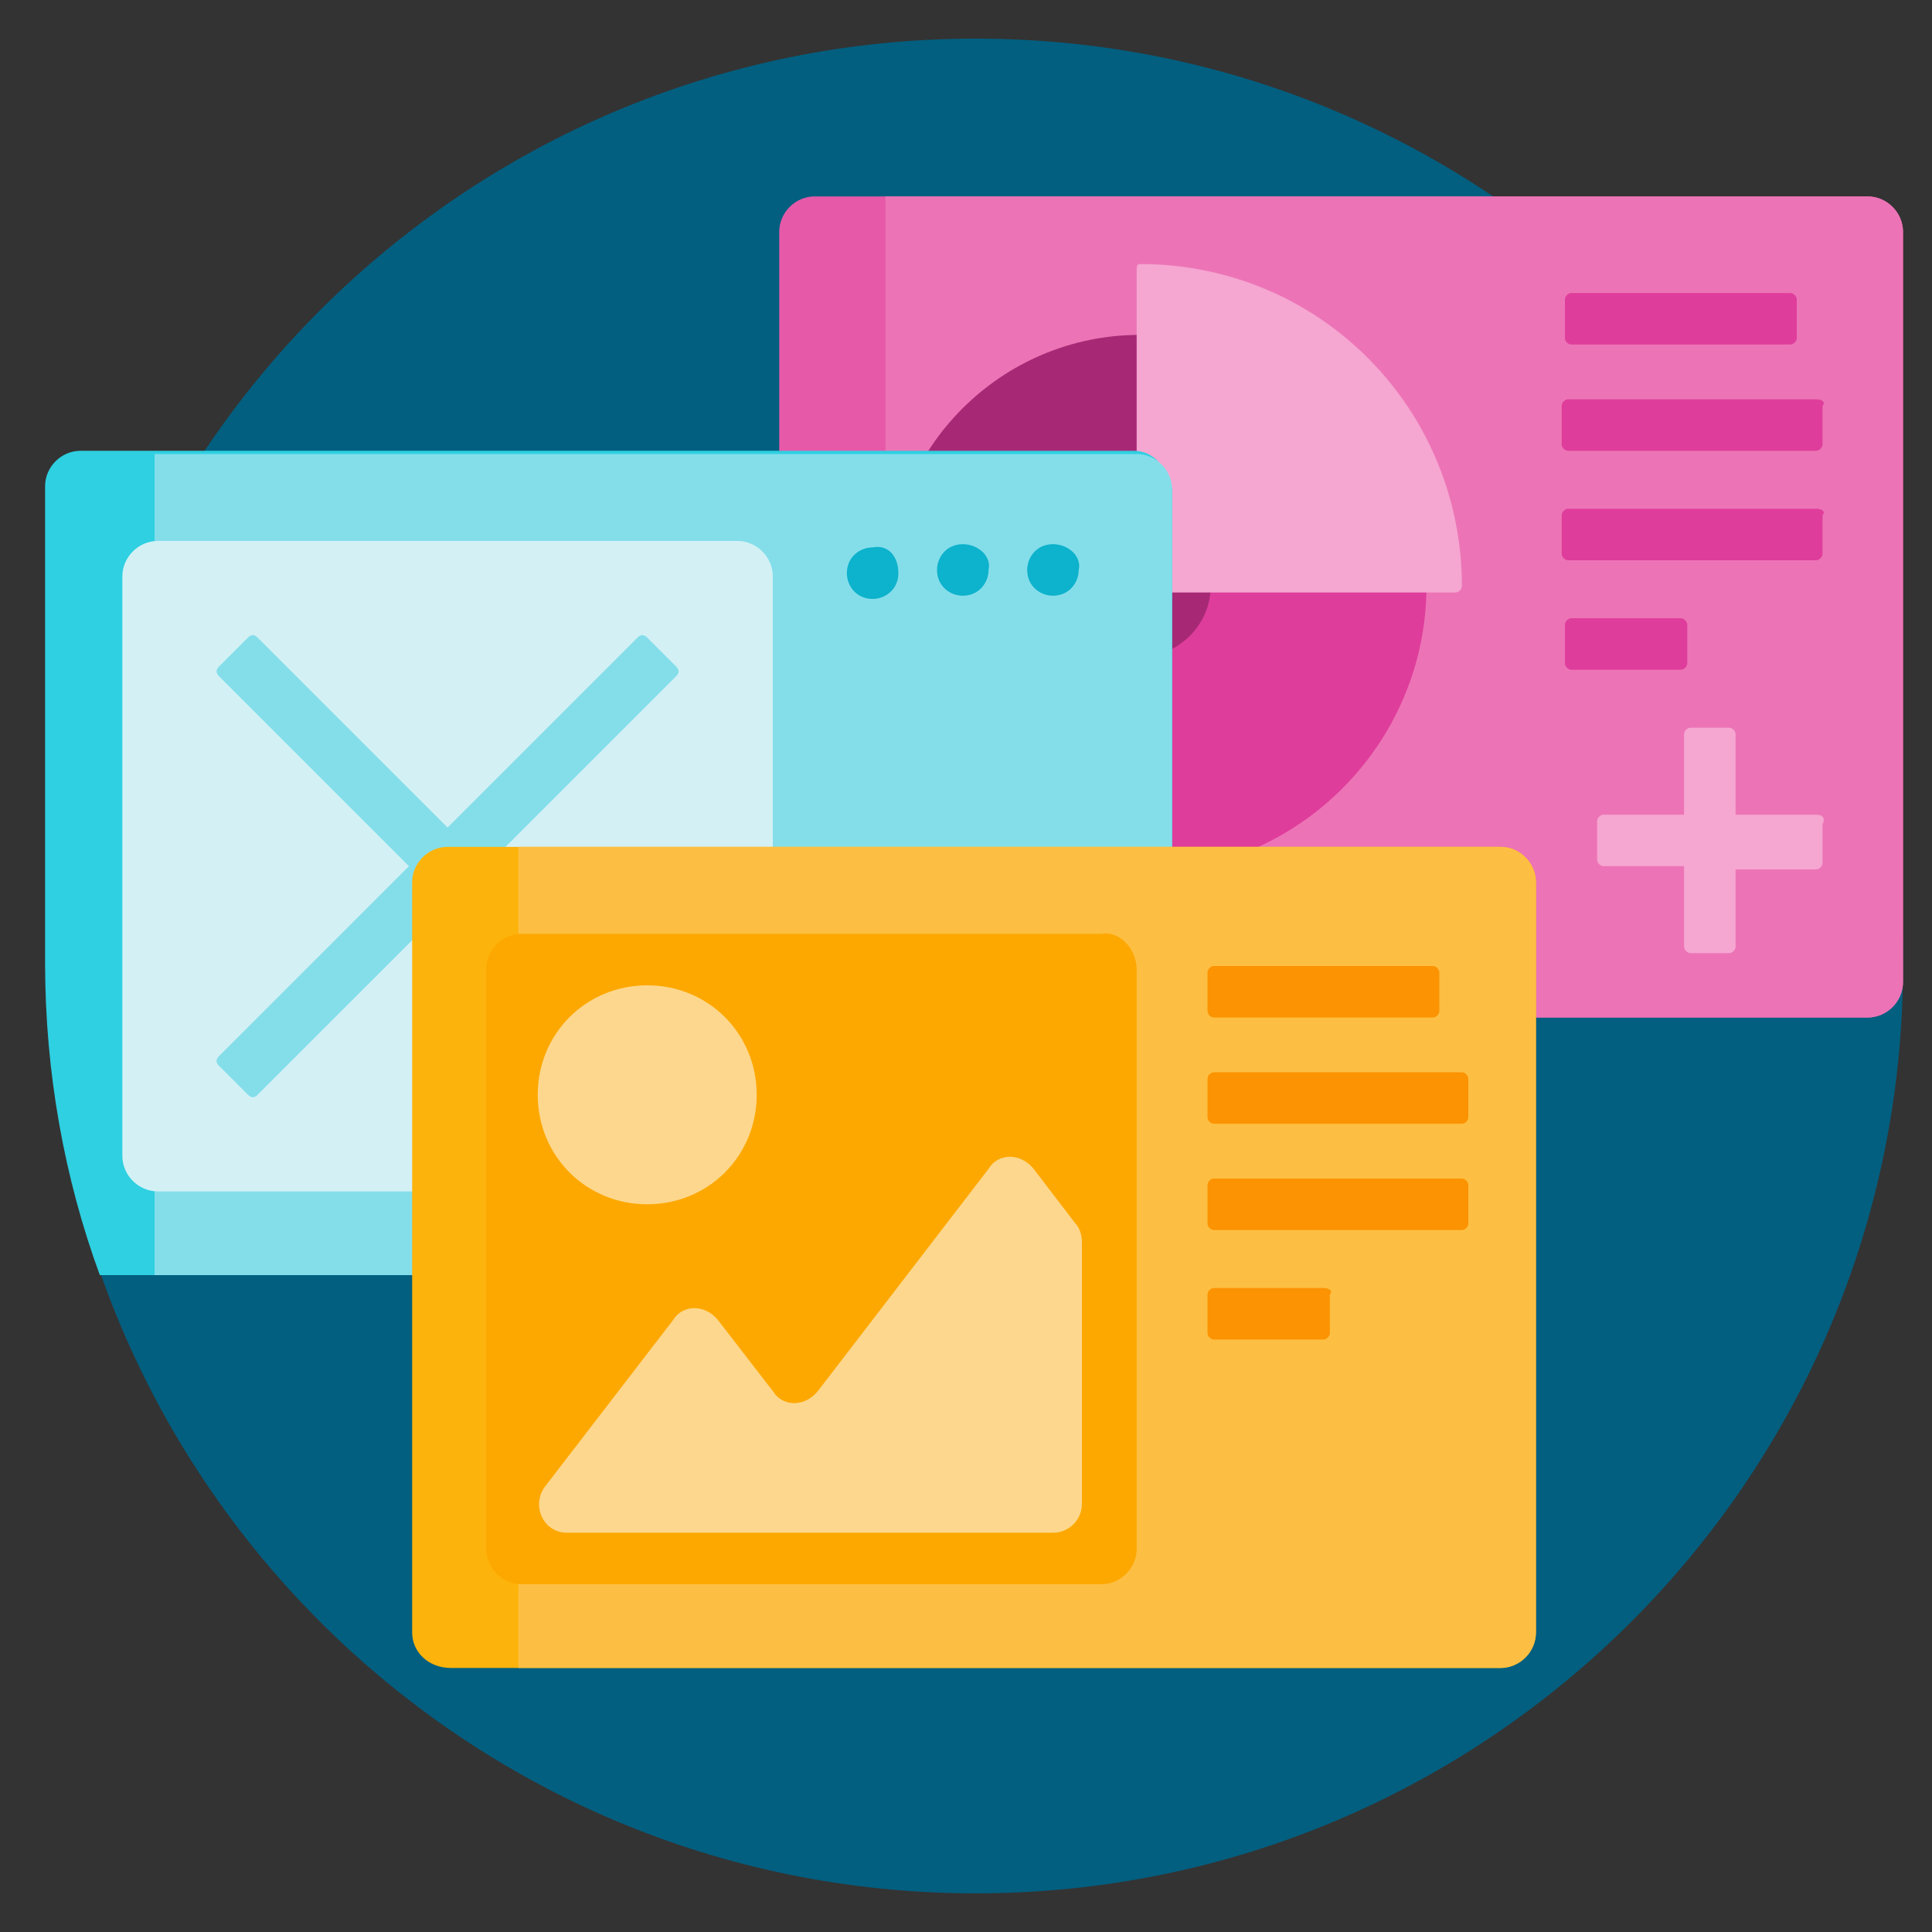
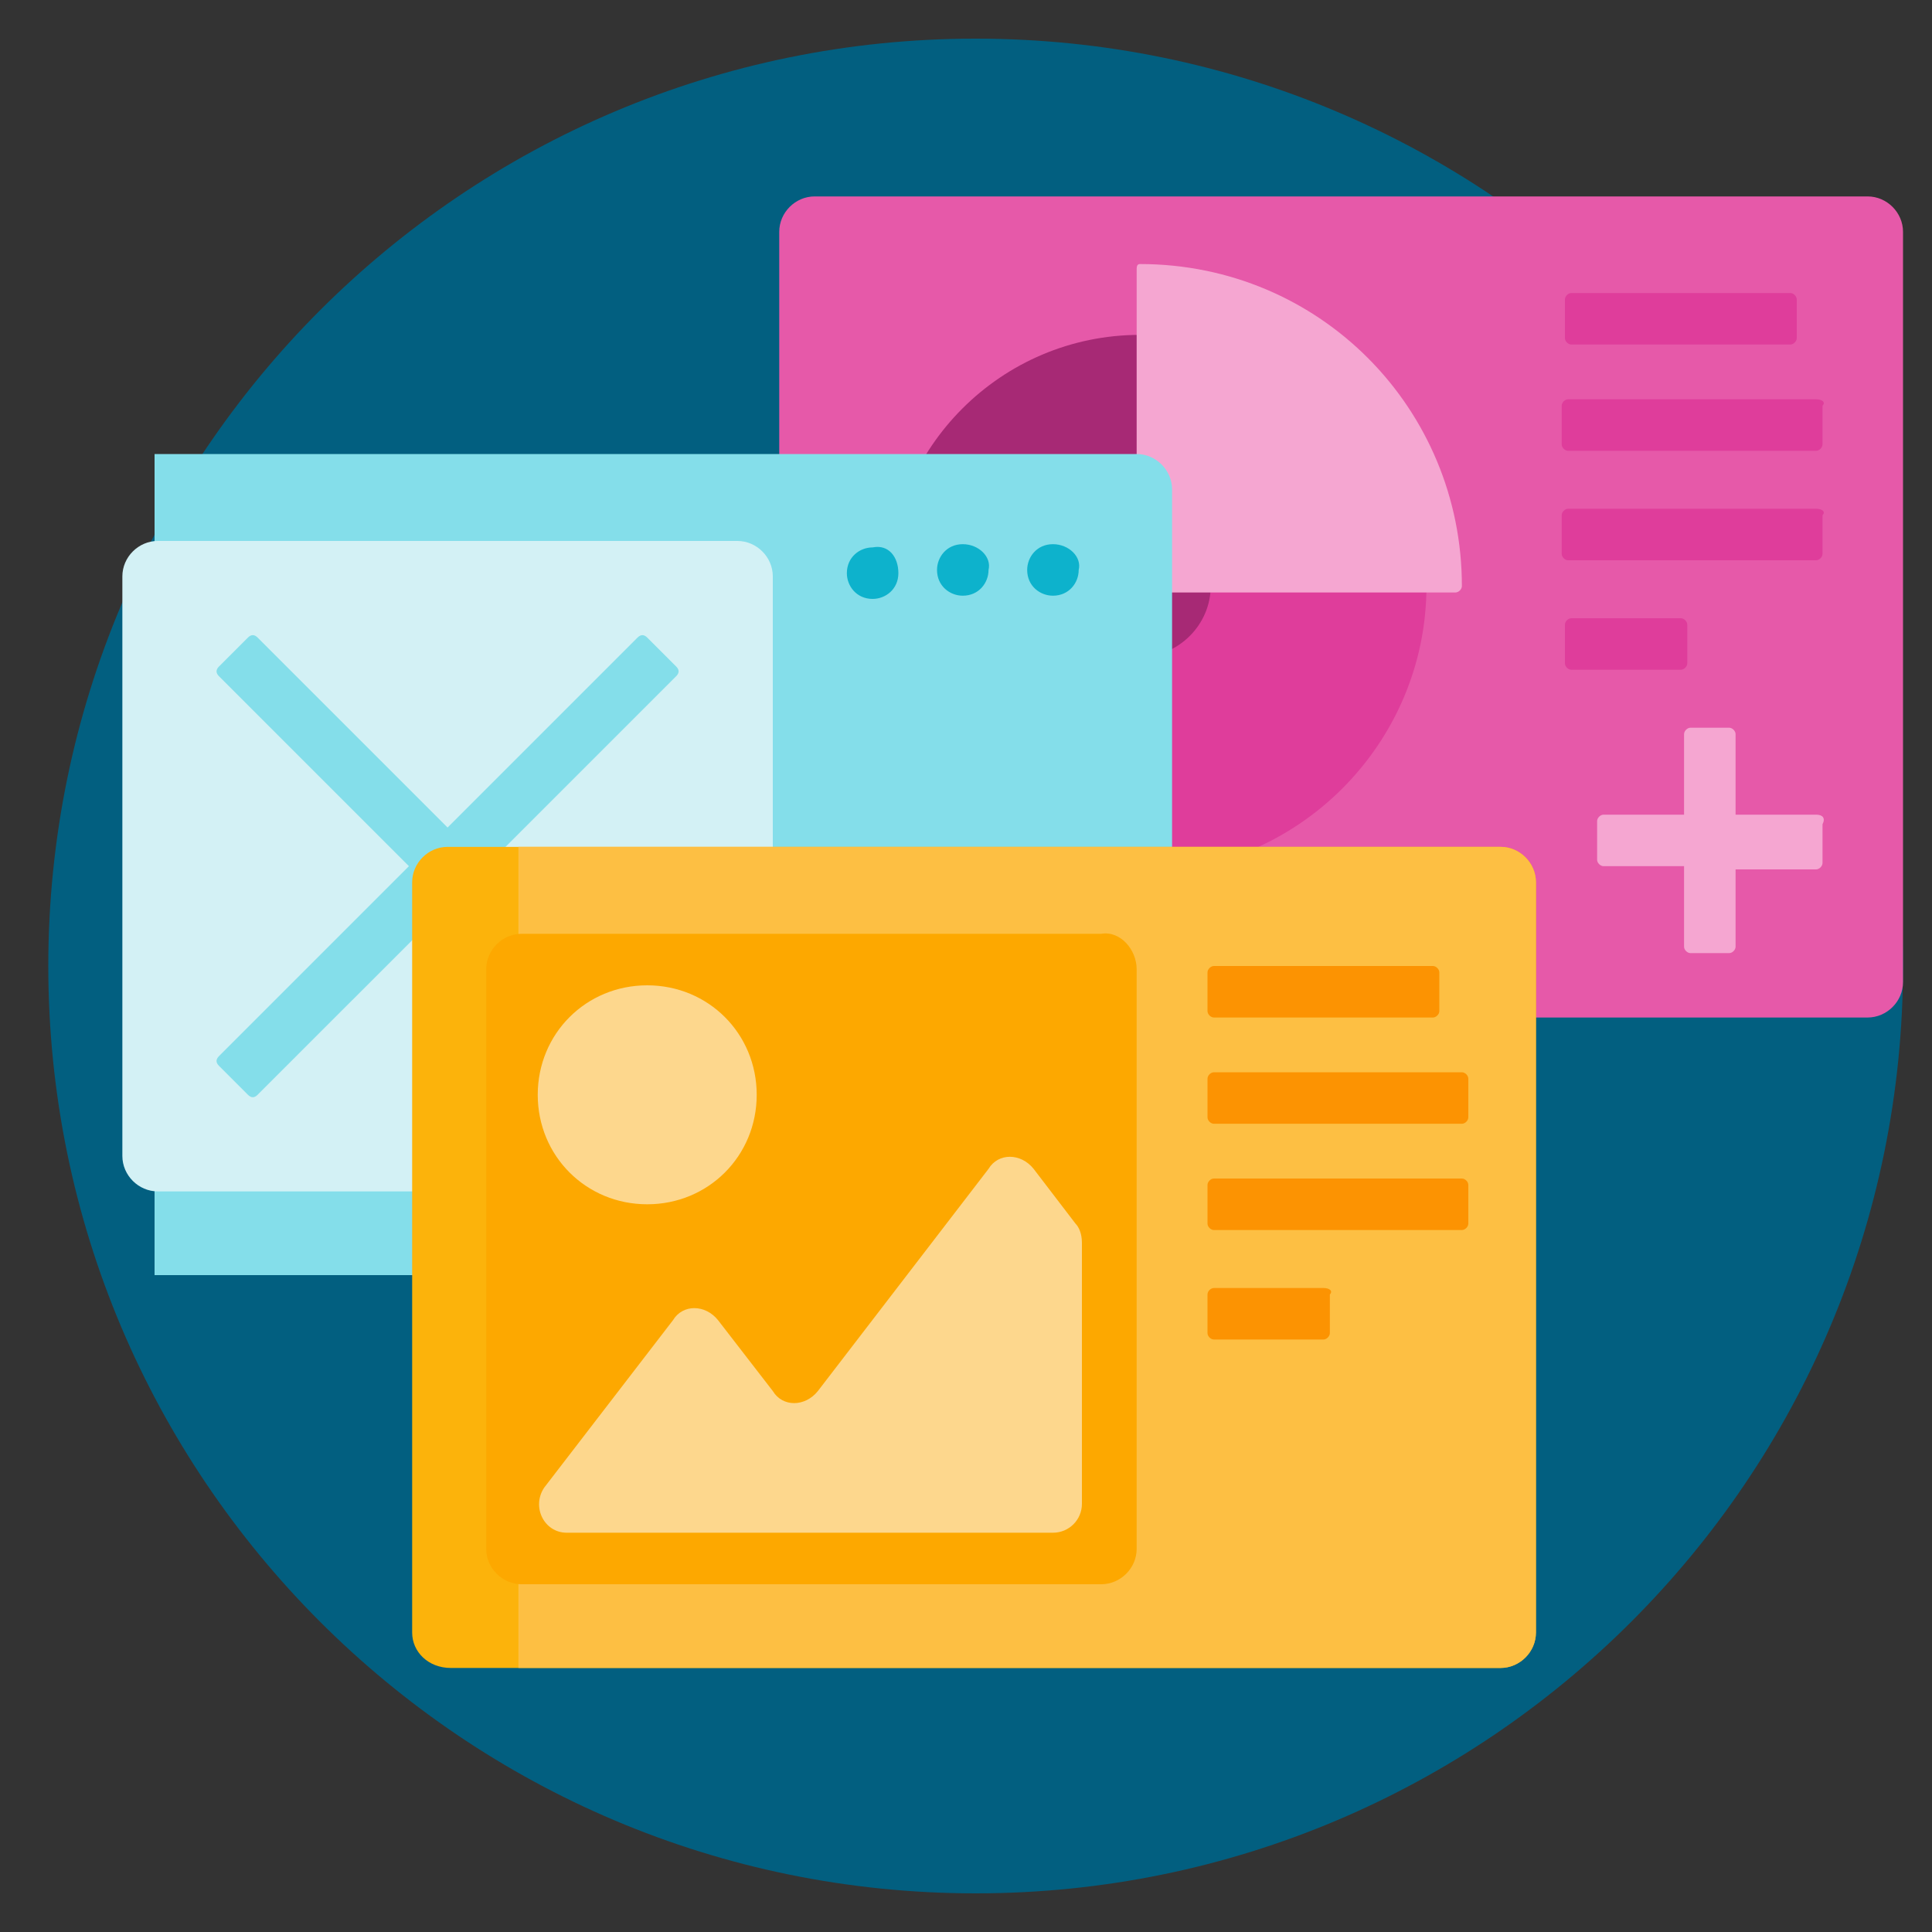
<svg xmlns="http://www.w3.org/2000/svg" version="1.1" id="Layer_1" x="0px" y="0px" width="60px" height="60px" viewBox="0 0 60 60" style="enable-background:new 0 0 60 60;" xml:space="preserve">
  <rect x="0" y="0" width="60" height="60" fill="#333333" stroke="none" />
  <style type="text/css">
	.st0{fill:#025F80;}
	.st1{fill:#E659A9;}
	.st2{fill:#EC74B6;}
	.st3{fill:#A72975;}
	.st4{fill:#DF3D9B;}
	.st5{fill:#F5A6D1;}
	.st6{fill:#2ED0E1;}
	.st7{fill:#84DEEA;}
	.st8{fill:#D3F1F5;}
	.st9{fill:#0DB2CC;}
	.st10{fill:#FCB30B;}
	.st11{fill:#FDBF43;}
	.st12{fill:#FC9302;}
	.st13{fill:#FDA800;}
	.st14{fill:#FDD78D;}
</style>
  <path class="st0" d="M59.1,30c0,15.9-12.9,28.8-28.8,28.8S1.5,45.9,1.5,30S14.4,1.2,30.3,1.2S59.1,14.1,59.1,30z" />
  <path class="st1" d="M24.2,30.5V7.2c0-0.6,0.5-1.1,1.1-1.1H58c0.6,0,1.1,0.5,1.1,1.1v23.3c0,0.6-0.5,1.1-1.1,1.1H25.3  C24.7,31.6,24.2,31.1,24.2,30.5z" />
-   <path class="st2" d="M27.5,31.6V6.1H58c0.6,0,1.1,0.5,1.1,1.1v23.3c0,0.6-0.5,1.1-1.1,1.1H27.5z" />
  <path class="st3" d="M43.2,18.2c0,4.3-3.5,7.8-7.8,7.8c-4.3,0-7.8-3.5-7.8-7.8c0-4.3,3.5-7.8,7.8-7.8C39.7,10.4,43.2,13.9,43.2,18.2  z" />
  <path class="st4" d="M44.3,18.2c0,4.9-4,8.9-8.9,8.9v-6.7c1.2,0,2.2-1,2.2-2.2c0-1.2-1-2.2-2.2-2.2V9.3  C40.3,9.3,44.3,13.3,44.3,18.2z" />
  <path class="st5" d="M45.4,18.2c0,0.1-0.1,0.2-0.2,0.2h-9.7c-0.1,0-0.2-0.1-0.2-0.2V8.4c0-0.1,0-0.2,0.1-0.2c0,0,0,0,0,0  C41,8.2,45.4,12.7,45.4,18.2z M56.4,25.3h-2.5v-2.5c0-0.1-0.1-0.2-0.2-0.2h-1.2c-0.1,0-0.2,0.1-0.2,0.2v2.5h-2.5  c-0.1,0-0.2,0.1-0.2,0.2v1.2c0,0.1,0.1,0.2,0.2,0.2h2.5v2.5c0,0.1,0.1,0.2,0.2,0.2h1.2c0.1,0,0.2-0.1,0.2-0.2V27h2.5  c0.1,0,0.2-0.1,0.2-0.2v-1.2C56.7,25.4,56.6,25.3,56.4,25.3z" />
  <path class="st4" d="M48.6,10.5V9.3c0-0.1,0.1-0.2,0.2-0.2h6.8c0.1,0,0.2,0.1,0.2,0.2v1.2c0,0.1-0.1,0.2-0.2,0.2h-6.8  C48.7,10.7,48.6,10.6,48.6,10.5z M56.4,12.4h-7.7c-0.1,0-0.2,0.1-0.2,0.2v1.2c0,0.1,0.1,0.2,0.2,0.2h7.7c0.1,0,0.2-0.1,0.2-0.2v-1.2  C56.7,12.5,56.6,12.4,56.4,12.4z M56.4,15.8h-7.7c-0.1,0-0.2,0.1-0.2,0.2v1.2c0,0.1,0.1,0.2,0.2,0.2h7.7c0.1,0,0.2-0.1,0.2-0.2V16  C56.7,15.9,56.6,15.8,56.4,15.8z M52.2,19.2h-3.4c-0.1,0-0.2,0.1-0.2,0.2v1.2c0,0.1,0.1,0.2,0.2,0.2h3.4c0.1,0,0.2-0.1,0.2-0.2v-1.2  C52.4,19.3,52.3,19.2,52.2,19.2z" />
-   <path class="st6" d="M36.4,15.2v23.3c0,0.6-0.5,1.1-1.1,1.1H3.1c-1.1-3-1.7-6.3-1.7-9.7c0-0.5,0-1,0-1.5c0-0.1,0-0.2,0-0.3v-13  c0-0.6,0.5-1.1,1.1-1.1h32.7c0.4,0,0.7,0.2,0.9,0.5c0.1,0.1,0.1,0.3,0.2,0.4C36.4,15.1,36.4,15.2,36.4,15.2z" />
  <path class="st7" d="M4.8,39.7V14.1h30.5c0.6,0,1.1,0.5,1.1,1.1v23.3c0,0.6-0.5,1.1-1.1,1.1H4.8z" />
  <path class="st8" d="M24,17.9v18c0,0.6-0.5,1.1-1.1,1.1h-18c-0.6,0-1.1-0.5-1.1-1.1v-18c0-0.6,0.5-1.1,1.1-1.1h18  C23.5,16.8,24,17.3,24,17.9z" />
  <path class="st7" d="M21,32.8c0.1,0.1,0.1,0.2,0,0.3L20.1,34c-0.1,0.1-0.2,0.1-0.3,0l-5.9-5.9L8,34c-0.1,0.1-0.2,0.1-0.3,0l-0.9-0.9  c-0.1-0.1-0.1-0.2,0-0.3l5.9-5.9L6.8,21c-0.1-0.1-0.1-0.2,0-0.3l0.9-0.9c0.1-0.1,0.2-0.1,0.3,0l5.9,5.9l5.9-5.9  c0.1-0.1,0.2-0.1,0.3,0l0.9,0.9c0.1,0.1,0.1,0.2,0,0.3l-5.9,5.9L21,32.8z" />
  <path class="st9" d="M27.9,17.8c0,0.5-0.4,0.8-0.8,0.8c-0.5,0-0.8-0.4-0.8-0.8c0-0.5,0.4-0.8,0.8-0.8C27.6,16.9,27.9,17.3,27.9,17.8  z M29.9,16.9c-0.5,0-0.8,0.4-0.8,0.8c0,0.5,0.4,0.8,0.8,0.8c0.5,0,0.8-0.4,0.8-0.8C30.8,17.3,30.4,16.9,29.9,16.9z M32.7,16.9  c-0.5,0-0.8,0.4-0.8,0.8c0,0.5,0.4,0.8,0.8,0.8c0.5,0,0.8-0.4,0.8-0.8C33.6,17.3,33.2,16.9,32.7,16.9z" />
  <path class="st10" d="M12.8,50.7V27.4c0-0.6,0.5-1.1,1.1-1.1h32.7c0.6,0,1.1,0.5,1.1,1.1v23.3c0,0.6-0.5,1.1-1.1,1.1H14  C13.3,51.8,12.8,51.3,12.8,50.7z" />
  <path class="st11" d="M16.1,51.8V26.3h30.5c0.6,0,1.1,0.5,1.1,1.1v23.3c0,0.6-0.5,1.1-1.1,1.1H16.1z" />
  <path class="st12" d="M37.5,31.4v-1.2c0-0.1,0.1-0.2,0.2-0.2h6.8c0.1,0,0.2,0.1,0.2,0.2v1.2c0,0.1-0.1,0.2-0.2,0.2h-6.8  C37.6,31.6,37.5,31.5,37.5,31.4z M45.4,33.3h-7.7c-0.1,0-0.2,0.1-0.2,0.2v1.2c0,0.1,0.1,0.2,0.2,0.2h7.7c0.1,0,0.2-0.1,0.2-0.2v-1.2  C45.6,33.4,45.5,33.3,45.4,33.3z M45.4,36.6h-7.7c-0.1,0-0.2,0.1-0.2,0.2v1.2c0,0.1,0.1,0.2,0.2,0.2h7.7c0.1,0,0.2-0.1,0.2-0.2v-1.2  C45.6,36.7,45.5,36.6,45.4,36.6z M41.1,40h-3.4c-0.1,0-0.2,0.1-0.2,0.2v1.2c0,0.1,0.1,0.2,0.2,0.2h3.4c0.1,0,0.2-0.1,0.2-0.2v-1.2  C41.4,40.1,41.3,40,41.1,40z" />
  <path class="st13" d="M35.3,30.1v18c0,0.6-0.5,1.1-1.1,1.1h-18c-0.6,0-1.1-0.5-1.1-1.1v-18c0-0.6,0.5-1.1,1.1-1.1h18  C34.8,28.9,35.3,29.5,35.3,30.1z" />
  <path class="st14" d="M16.7,34c0-1.9,1.5-3.4,3.4-3.4c1.9,0,3.4,1.5,3.4,3.4c0,1.9-1.5,3.4-3.4,3.4C18.2,37.4,16.7,35.9,16.7,34z   M33.4,38l-1.3-1.7c-0.4-0.5-1.1-0.5-1.4,0l-5.3,6.9c-0.4,0.5-1.1,0.5-1.4,0l-1.7-2.2c-0.4-0.5-1.1-0.5-1.4,0l-4,5.2  c-0.4,0.6,0,1.4,0.7,1.4h15.1c0.5,0,0.9-0.4,0.9-0.9v-8.1C33.6,38.3,33.5,38.1,33.4,38z" />
</svg>